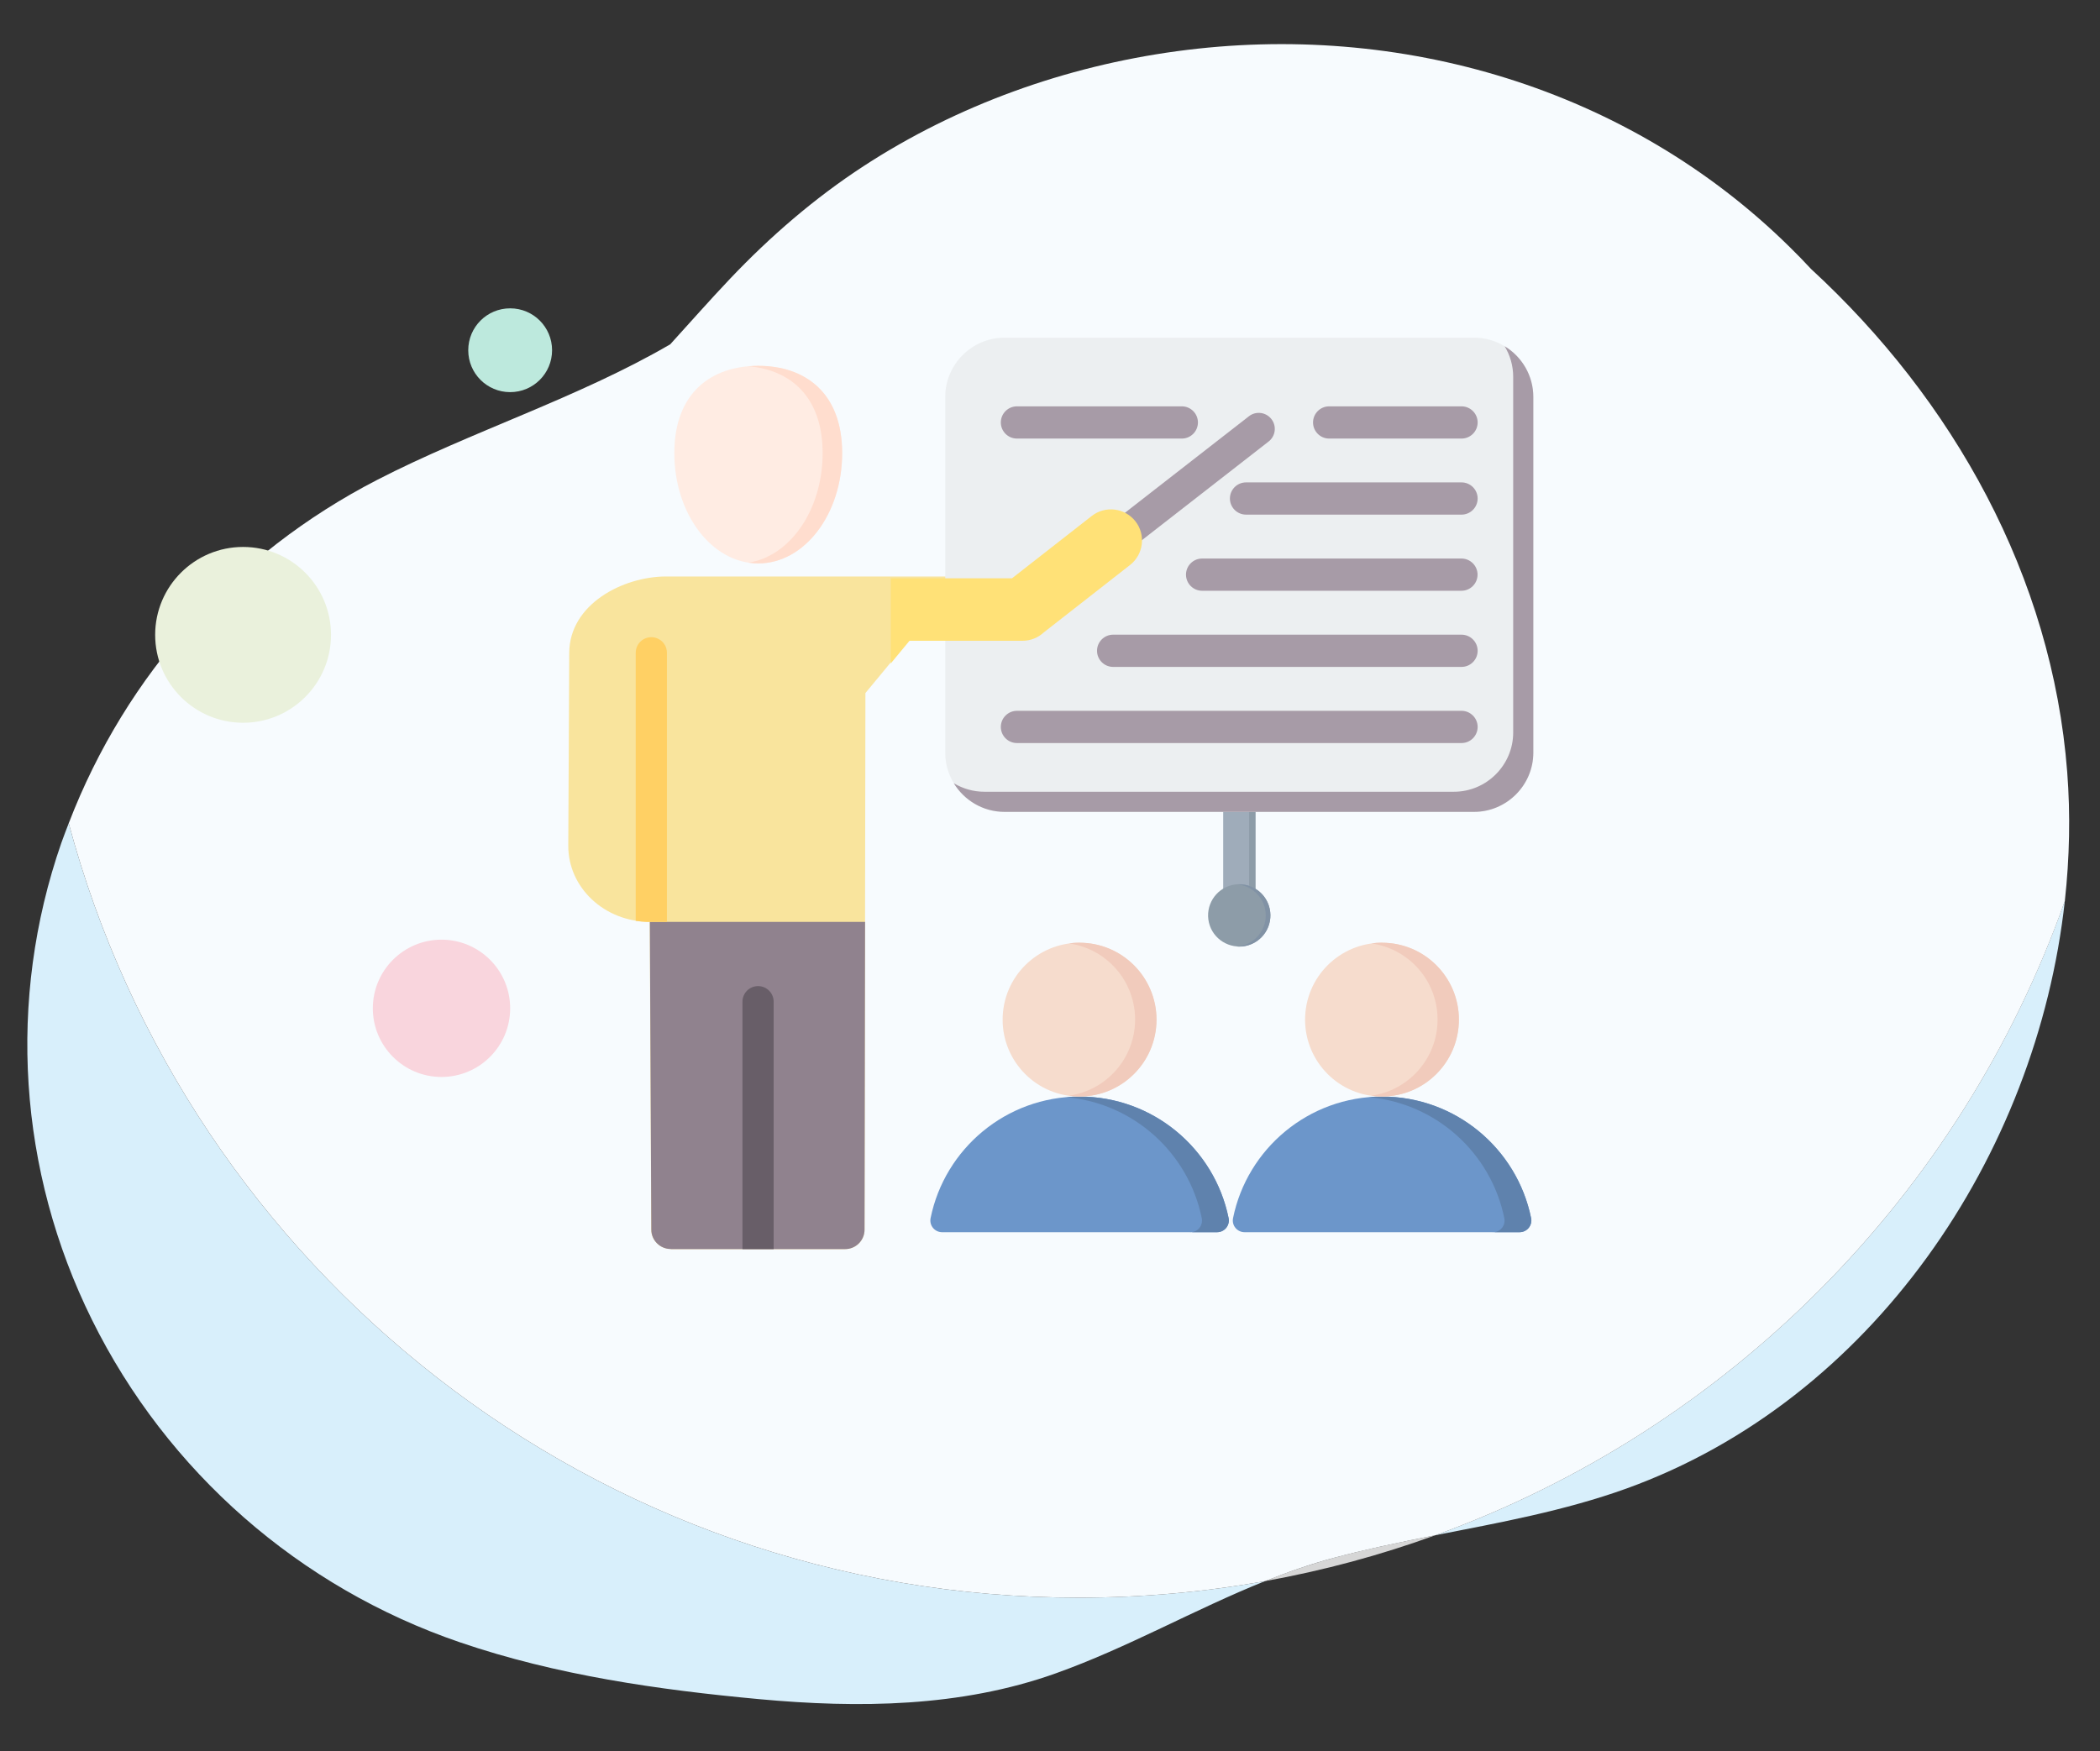
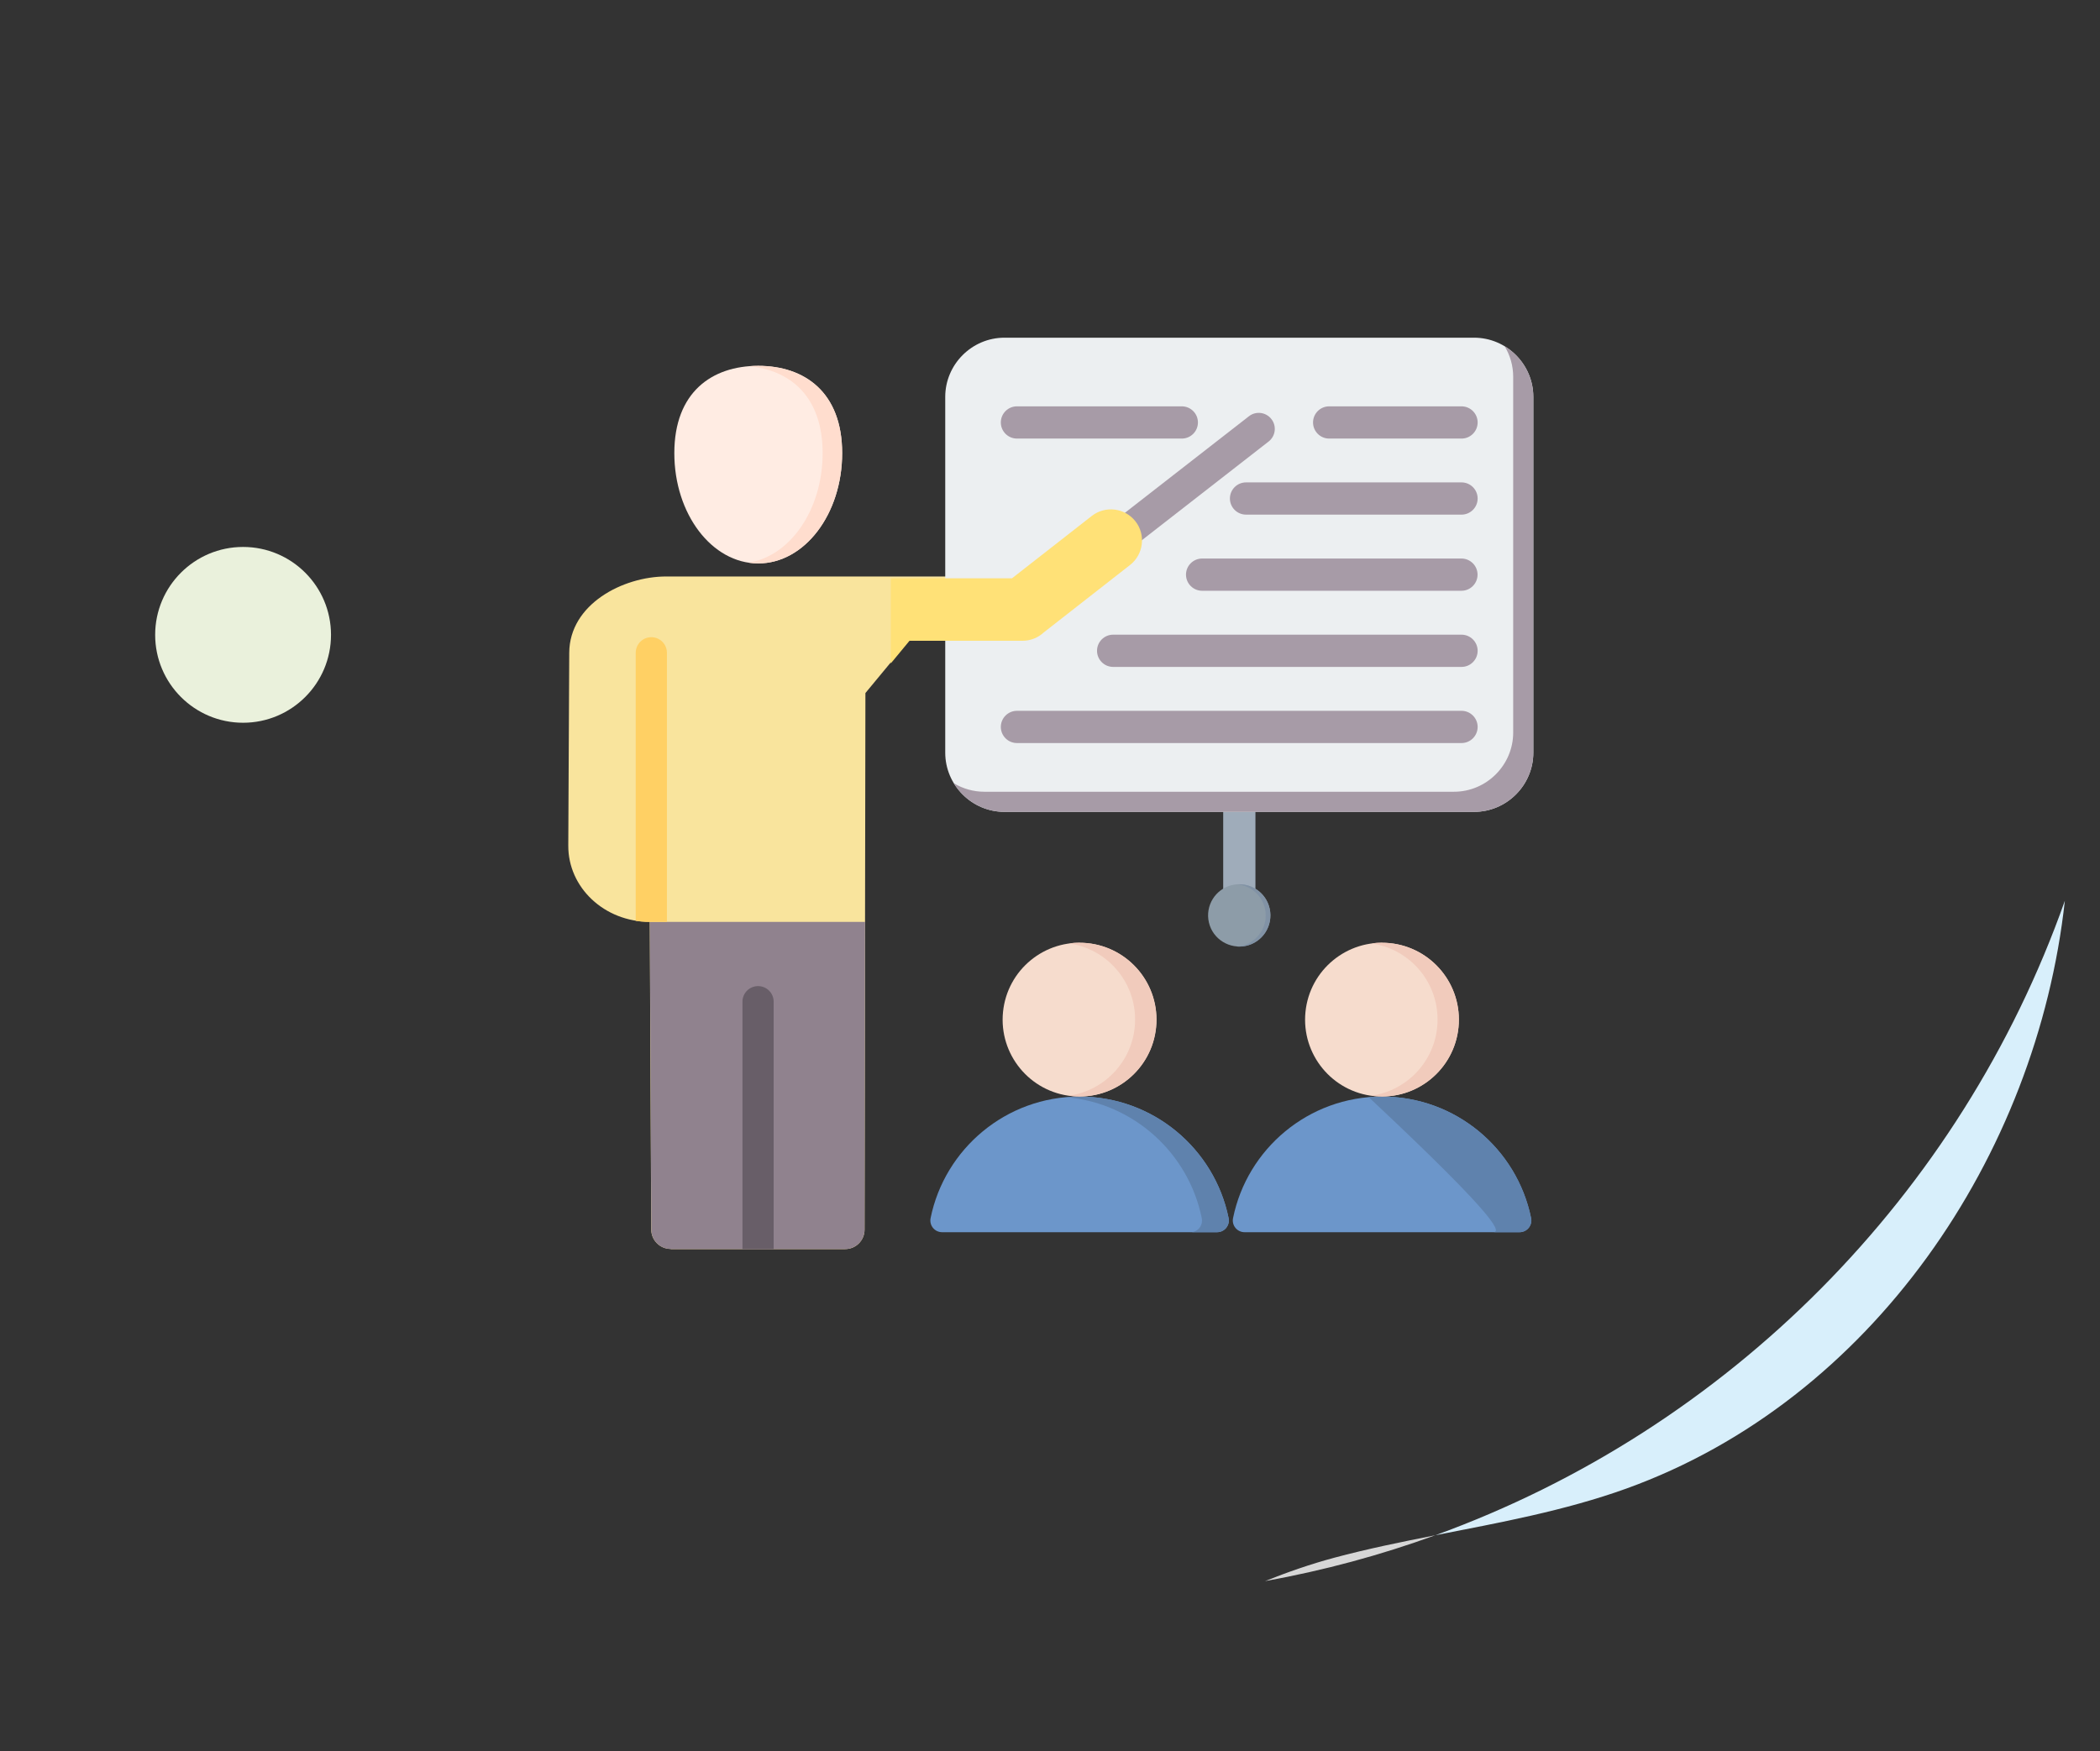
<svg xmlns="http://www.w3.org/2000/svg" width="241" height="201" viewBox="0 0 241 201" fill="none">
  <rect x="0" y="0" width="241" height="201" fill="#333333" stroke="none" />
  <g clip-path="url(#clip0_193_7500)">
-     <path d="M123.807 183.393C68.297 183.393 21.597 145.693 7.887 94.503C7.597 95.253 7.307 96.003 7.037 96.763C0.787 114.763 2.107 134.423 10.547 151.483C19.187 168.953 34.377 182.233 52.797 188.523C63.827 192.293 75.567 193.973 87.137 195.043C98.527 196.093 110.237 195.973 121.127 192.093C129.427 189.133 137.047 184.753 145.177 181.493C138.237 182.743 131.097 183.393 123.797 183.393H123.807Z" fill="#D8EFFB" />
    <path d="M164.737 176.223C172.127 174.773 179.547 173.423 186.637 170.873C214.797 160.713 233.747 132.703 236.967 103.393C225.027 137.173 198.397 164.013 164.737 176.223Z" fill="#D8EFFB" />
    <path d="M145.177 181.493C151.907 180.283 158.447 178.513 164.737 176.223C160.837 176.993 156.947 177.783 153.107 178.813C150.387 179.543 147.757 180.463 145.177 181.493Z" fill="white" fill-opacity="0.8" />
-     <path d="M236.967 103.393C237.507 98.473 237.617 93.523 237.237 88.613C235.507 66.153 224.157 45.903 207.837 30.873C207.057 30.033 206.257 29.203 205.437 28.403C186.907 10.103 160.657 2.393 135.027 5.883C122.307 7.613 109.887 12.043 99.117 19.063C93.477 22.743 88.407 27.123 83.777 32.003C81.447 34.463 79.197 37.013 76.917 39.523C66.317 45.693 54.077 49.523 43.287 55.083C26.987 63.483 14.447 77.423 7.887 94.503C21.597 145.693 68.297 183.393 123.807 183.393C131.107 183.393 138.247 182.743 145.187 181.493C147.767 180.463 150.397 179.533 153.117 178.813C156.957 177.793 160.847 176.993 164.747 176.223C198.397 164.013 225.027 137.173 236.977 103.393H236.967Z" fill="#F7FBFE" />
    <path fill-rule="evenodd" clip-rule="evenodd" d="M140.377 81.273C140.377 80.253 141.207 79.423 142.227 79.423C143.247 79.423 144.077 80.253 144.077 81.273V105.083C144.077 106.103 143.247 106.933 142.227 106.933C141.207 106.933 140.377 106.103 140.377 105.083V81.273Z" fill="#9FACBA" />
-     <path fill-rule="evenodd" clip-rule="evenodd" d="M143.147 79.833C143.247 79.583 143.367 79.423 143.507 79.423C143.817 79.423 144.077 80.253 144.077 81.273V105.083C144.077 106.103 143.827 106.933 143.507 106.933C143.367 106.933 143.247 106.783 143.147 106.533C143.277 106.193 143.357 105.673 143.357 105.093V81.283C143.357 80.703 143.277 80.183 143.147 79.843V79.833Z" fill="#8D9CA8" />
    <path fill-rule="evenodd" clip-rule="evenodd" d="M87.017 41.993C92.337 41.993 96.647 45.023 96.647 52.013C96.647 59.003 92.337 64.673 87.017 64.673C81.697 64.673 77.387 59.003 77.387 52.013C77.387 45.023 81.697 41.993 87.017 41.993Z" fill="#FFECE3" />
    <path fill-rule="evenodd" clip-rule="evenodd" d="M76.977 143.383H96.987C98.217 143.383 99.217 142.383 99.217 141.153L99.317 79.553L104.457 73.343H117.427C118.367 73.343 119.227 72.973 119.867 72.383L129.767 64.643C131.317 63.433 131.597 61.183 130.387 59.633C129.177 58.083 126.927 57.803 125.377 59.013L116.217 66.173H76.447C71.507 66.173 65.357 69.343 65.327 74.933L65.217 97.053C65.187 101.873 69.347 105.813 74.567 105.813L74.737 141.143C74.737 142.373 75.747 143.363 76.967 143.363V143.383H76.977Z" fill="#F9E49D" />
    <path fill-rule="evenodd" clip-rule="evenodd" d="M76.977 143.383H96.987C98.217 143.383 99.217 142.383 99.217 141.153L99.277 105.823H74.577L74.747 141.153C74.747 142.383 75.757 143.373 76.977 143.373V143.383Z" fill="#90828E" />
    <path fill-rule="evenodd" clip-rule="evenodd" d="M85.217 143.383H88.787V114.983C88.787 113.993 87.987 113.193 86.997 113.193C86.007 113.193 85.207 113.993 85.207 114.983V143.383H85.217Z" fill="#685E68" />
    <path fill-rule="evenodd" clip-rule="evenodd" d="M72.967 105.703C73.377 105.773 73.787 105.803 74.207 105.823H76.537V74.933C76.537 73.943 75.737 73.143 74.747 73.143C73.757 73.143 72.957 73.943 72.957 74.933V105.703H72.967Z" fill="#FFD064" />
    <path fill-rule="evenodd" clip-rule="evenodd" d="M87.017 41.993C92.337 41.993 96.647 45.023 96.647 52.013C96.647 59.003 92.337 64.673 87.017 64.673C86.637 64.673 86.267 64.643 85.897 64.583C90.687 63.853 94.407 58.503 94.407 52.013C94.407 45.523 90.687 42.443 85.897 42.043C86.267 42.013 86.637 41.993 87.017 41.993Z" fill="#FFDDCE" />
    <path fill-rule="evenodd" clip-rule="evenodd" d="M108.477 45.563C108.477 41.823 111.537 38.763 115.277 38.763H169.167C172.907 38.763 175.967 41.823 175.967 45.563V86.393C175.967 90.133 172.907 93.193 169.167 93.193H115.277C111.537 93.193 108.477 90.133 108.477 86.393V45.563Z" fill="#ECEFF1" />
    <path fill-rule="evenodd" clip-rule="evenodd" d="M116.707 50.343C115.687 50.343 114.857 49.513 114.857 48.493C114.857 47.473 115.687 46.643 116.707 46.643H135.627C136.647 46.643 137.477 47.473 137.477 48.493C137.477 49.513 136.647 50.343 135.627 50.343H116.707ZM152.537 50.343C151.517 50.343 150.687 49.513 150.687 48.493C150.687 47.473 151.517 46.643 152.537 46.643H167.727C168.747 46.643 169.577 47.473 169.577 48.493C169.577 49.513 168.747 50.343 167.727 50.343H152.537ZM116.707 85.293C115.687 85.293 114.857 84.463 114.857 83.443C114.857 82.423 115.687 81.593 116.707 81.593H167.727C168.747 81.593 169.577 82.423 169.577 83.443C169.577 84.463 168.747 85.293 167.727 85.293H116.707ZM137.957 67.813C136.937 67.813 136.107 66.983 136.107 65.963C136.107 64.943 136.937 64.113 137.957 64.113H167.717C168.737 64.113 169.567 64.943 169.567 65.963C169.567 66.983 168.737 67.813 167.717 67.813H137.957ZM127.747 76.553C126.727 76.553 125.897 75.723 125.897 74.703C125.897 73.683 126.727 72.853 127.747 72.853H167.727C168.747 72.853 169.577 73.683 169.577 74.703C169.577 75.723 168.747 76.553 167.727 76.553H127.747ZM142.997 59.073C141.977 59.073 141.147 58.243 141.147 57.223C141.147 56.203 141.977 55.373 142.997 55.373H167.727C168.747 55.373 169.577 56.203 169.577 57.223C169.577 58.243 168.747 59.073 167.727 59.073H142.997Z" fill="#A79BA7" />
    <path fill-rule="evenodd" clip-rule="evenodd" d="M108.117 141.443H139.667C140.527 141.443 141.167 140.663 140.997 139.823C139.377 131.863 132.337 125.873 123.897 125.873C115.457 125.873 108.417 131.863 106.797 139.823C106.627 140.673 107.267 141.443 108.127 141.443H108.117Z" fill="#6C96CA" />
    <path fill-rule="evenodd" clip-rule="evenodd" d="M136.587 141.443H139.667C140.527 141.443 141.167 140.663 140.997 139.823C139.377 131.863 132.337 125.873 123.897 125.873C123.377 125.873 122.867 125.893 122.357 125.943C130.107 126.623 136.397 132.353 137.917 139.833C138.087 140.683 137.447 141.453 136.587 141.453V141.443Z" fill="#5F82AD" />
    <path fill-rule="evenodd" clip-rule="evenodd" d="M115.107 116.173C115.587 111.323 119.907 107.783 124.757 108.263C129.607 108.743 133.147 113.063 132.667 117.913C132.187 122.763 127.867 126.303 123.017 125.823C118.167 125.343 114.627 121.023 115.107 116.173Z" fill="#F6DCCD" />
    <path fill-rule="evenodd" clip-rule="evenodd" d="M123.897 108.213C128.767 108.213 132.727 112.163 132.727 117.043C132.727 121.923 128.777 125.863 123.897 125.863C123.477 125.863 123.067 125.833 122.667 125.773C126.957 125.173 130.267 121.493 130.267 117.033C130.267 112.573 126.967 108.893 122.667 108.293C123.067 108.233 123.477 108.203 123.897 108.203V108.213Z" fill="#F1CBBC" />
    <path fill-rule="evenodd" clip-rule="evenodd" d="M172.677 39.743C174.647 40.933 175.967 43.103 175.967 45.563V86.393C175.967 90.133 172.907 93.193 169.167 93.193H115.277C112.817 93.193 110.657 91.873 109.457 89.903C110.487 90.523 111.687 90.883 112.967 90.883H166.857C170.597 90.883 173.657 87.823 173.657 84.083V43.253C173.657 41.973 173.297 40.773 172.677 39.743Z" fill="#A79BA7" />
    <path fill-rule="evenodd" clip-rule="evenodd" d="M141.397 101.593C143.317 101.143 145.247 102.333 145.697 104.253C146.147 106.173 144.957 108.103 143.037 108.553C141.117 109.003 139.187 107.813 138.737 105.893C138.287 103.973 139.477 102.043 141.397 101.593Z" fill="#8D9CA8" />
    <path fill-rule="evenodd" clip-rule="evenodd" d="M142.217 101.503C144.197 101.503 145.797 103.103 145.797 105.083C145.797 107.063 144.197 108.663 142.217 108.663C142.127 108.663 142.037 108.663 141.947 108.653C143.797 108.513 145.257 106.973 145.257 105.083C145.257 103.193 143.797 101.653 141.947 101.513H142.217V101.503Z" fill="#8192A5" />
    <path fill-rule="evenodd" clip-rule="evenodd" d="M142.827 141.443H174.377C175.237 141.443 175.877 140.663 175.707 139.823C174.087 131.863 167.047 125.873 158.607 125.873C150.167 125.873 143.127 131.863 141.507 139.823C141.337 140.673 141.977 141.443 142.837 141.443H142.827Z" fill="#6C96CA" />
-     <path fill-rule="evenodd" clip-rule="evenodd" d="M171.297 141.443H174.387C175.247 141.443 175.887 140.663 175.717 139.823C174.097 131.863 167.057 125.873 158.617 125.873C158.097 125.873 157.577 125.893 157.077 125.943C164.817 126.623 171.117 132.353 172.637 139.833C172.807 140.683 172.167 141.453 171.307 141.453H171.297V141.443Z" fill="#5F82AD" />
+     <path fill-rule="evenodd" clip-rule="evenodd" d="M171.297 141.443H174.387C175.247 141.443 175.887 140.663 175.717 139.823C174.097 131.863 167.057 125.873 158.617 125.873C158.097 125.873 157.577 125.893 157.077 125.943C172.807 140.683 172.167 141.453 171.307 141.453H171.297V141.443Z" fill="#5F82AD" />
    <path fill-rule="evenodd" clip-rule="evenodd" d="M149.817 116.173C150.297 111.323 154.617 107.783 159.467 108.263C164.317 108.743 167.857 113.063 167.377 117.913C166.897 122.763 162.577 126.303 157.727 125.823C152.877 125.343 149.337 121.023 149.817 116.173Z" fill="#F6DCCD" />
    <path fill-rule="evenodd" clip-rule="evenodd" d="M158.607 108.213C163.477 108.213 167.427 112.163 167.427 117.043C167.427 121.923 163.477 125.863 158.607 125.863C158.187 125.863 157.777 125.833 157.377 125.773C161.667 125.173 164.977 121.493 164.977 117.033C164.977 112.573 161.677 108.893 157.377 108.293C157.777 108.233 158.187 108.203 158.607 108.203V108.213Z" fill="#F1CBBC" />
    <path fill-rule="evenodd" clip-rule="evenodd" d="M122.587 68.593C121.787 69.223 120.627 69.073 120.007 68.273C119.387 67.473 119.527 66.313 120.327 65.693L143.327 47.783C144.127 47.153 145.287 47.303 145.907 48.103C146.537 48.903 146.387 50.063 145.587 50.683L122.587 68.593Z" fill="#A79BA7" />
    <path fill-rule="evenodd" clip-rule="evenodd" d="M104.377 73.553H117.347C118.287 73.553 119.147 73.193 119.787 72.593L129.687 64.853C131.237 63.643 131.517 61.393 130.307 59.843C129.097 58.293 126.847 58.013 125.297 59.223L116.137 66.383H102.227V76.153L104.377 73.553Z" fill="#FFE177" />
    <path d="M27.897 82.963C33.467 82.963 37.987 78.443 37.987 72.873C37.987 67.303 33.467 62.783 27.897 62.783C22.327 62.783 17.807 67.303 17.807 72.873C17.807 78.443 22.327 82.963 27.897 82.963Z" fill="#EAF1DC" />
-     <path d="M58.547 45.013C61.207 45.013 63.357 42.863 63.357 40.203C63.357 37.543 61.207 35.393 58.547 35.393C55.887 35.393 53.737 37.543 53.737 40.203C53.737 42.863 55.887 45.013 58.547 45.013Z" fill="#BDE9DD" />
-     <path d="M50.667 123.623C55.017 123.623 58.547 120.093 58.547 115.743C58.547 111.393 55.017 107.863 50.667 107.863C46.317 107.863 42.787 111.393 42.787 115.743C42.787 120.093 46.317 123.623 50.667 123.623Z" fill="#F9D5DD" />
  </g>
  <defs>
    <clipPath id="clip0_193_7500">
      <rect width="240" height="200" fill="white" transform="translate(0.667 0.333)" />
    </clipPath>
  </defs>
</svg>